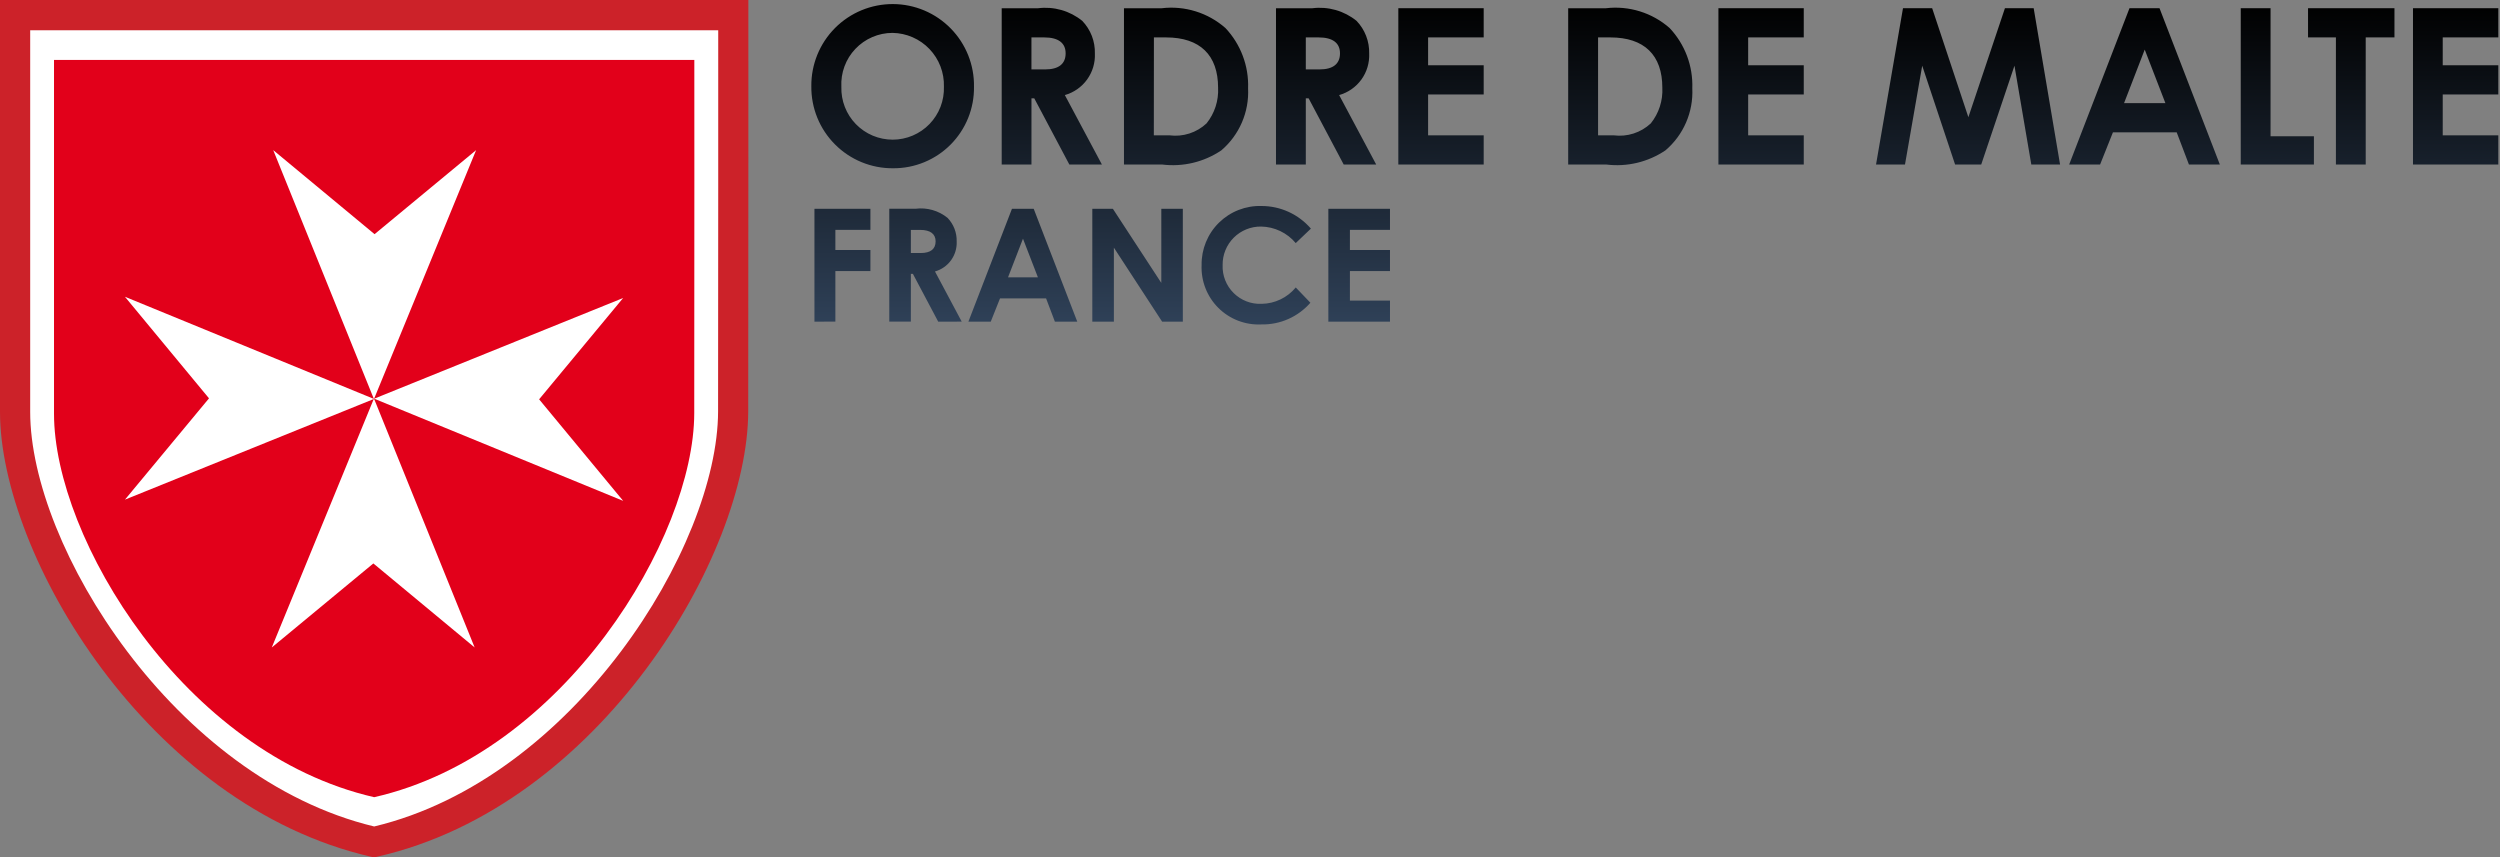
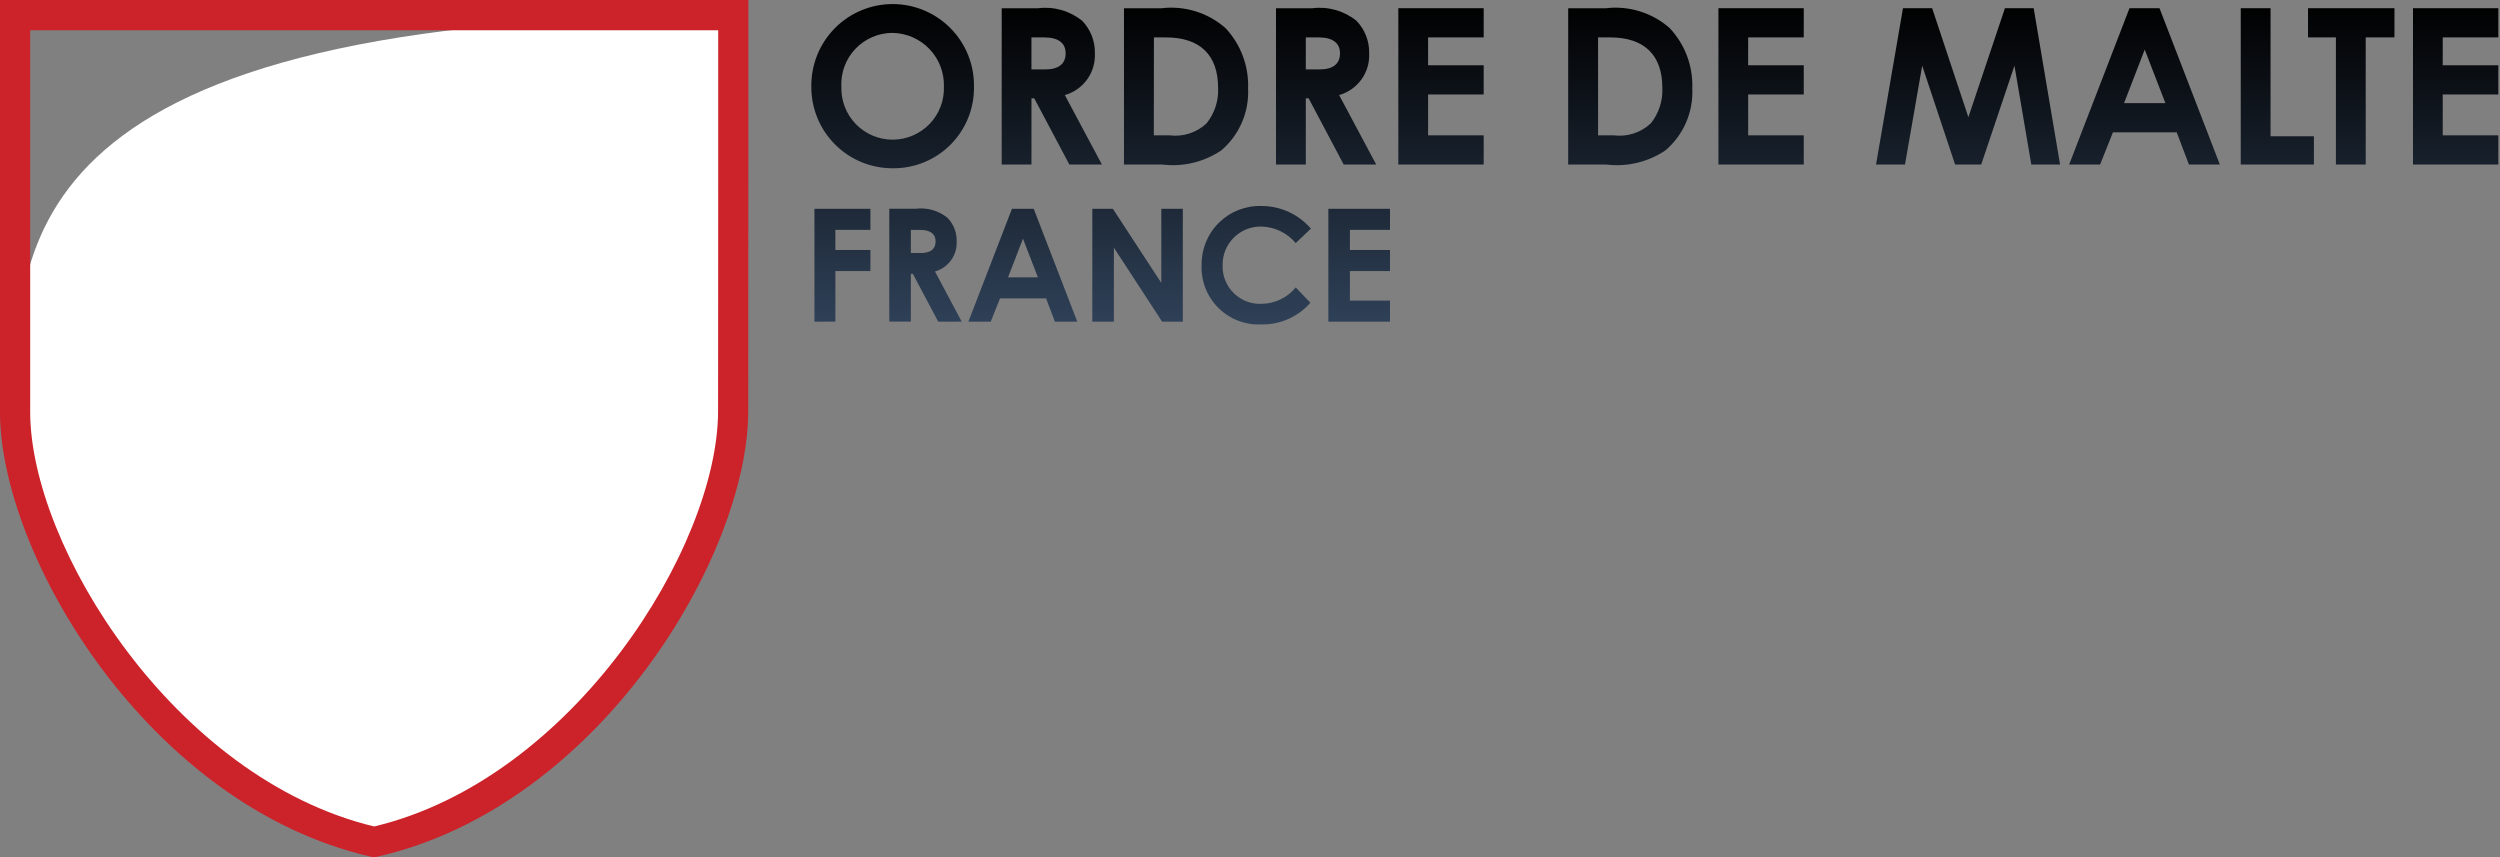
<svg xmlns="http://www.w3.org/2000/svg" width="242" height="83" viewBox="0 0 242 83" fill="none">
  <rect x="0" y="0" width="242" height="83" fill="#808080" stroke="none" />
-   <path d="M36.216 81.503C56.892 76.793 70.951 53.221 70.969 39.818C70.99 23.562 70.981 1.472 70.981 1.472H1.461C1.461 1.472 1.461 23.425 1.461 39.876C1.461 53.392 15.583 76.759 36.216 81.503Z" fill="white" />
+   <path d="M36.216 81.503C56.892 76.793 70.951 53.221 70.969 39.818C70.99 23.562 70.981 1.472 70.981 1.472C1.461 1.472 1.461 23.425 1.461 39.876C1.461 53.392 15.583 76.759 36.216 81.503Z" fill="white" />
  <path d="M2.922 2.93C2.922 8.098 2.922 25.956 2.922 39.875C2.922 52.882 16.886 75.344 36.219 80.003C55.524 75.392 69.486 52.879 69.51 39.815C69.528 26.056 69.524 8.113 69.524 2.93H2.922ZM36.214 83L35.888 82.925C14.318 77.966 0.011 53.735 0 39.873C0 23.421 0 1.468 0 1.468V0H72.441V1.468C72.441 1.468 72.449 23.558 72.428 39.815C72.408 53.727 58.077 78.013 36.54 82.922L36.214 83Z" fill="#CC2229" />
-   <path d="M36.219 77.169C54.656 72.971 67.192 51.951 67.203 39.999C67.223 25.502 67.211 5.804 67.211 5.804H5.228C5.228 5.804 5.228 25.373 5.228 40.05C5.228 52.103 17.821 72.935 36.212 77.167" fill="#E2001A" />
-   <path d="M36.199 38.575L26.309 62.675L36.141 54.541L45.946 62.675L36.199 38.575Z" fill="white" />
  <path d="M36.198 38.634L46.088 14.532L36.258 22.668L26.448 14.532L36.198 38.634Z" fill="white" />
  <path d="M36.221 38.593L60.323 48.485L52.187 38.654L60.321 28.845L36.221 38.593Z" fill="white" />
-   <path d="M36.198 38.618L12.095 28.727L20.231 38.559L12.095 48.365L36.198 38.618Z" fill="white" />
  <path d="M116.315 25.662C116.302 24.899 116.445 24.142 116.734 23.436C117.023 22.73 117.452 22.09 117.996 21.555C118.54 21.02 119.187 20.601 119.897 20.324C120.608 20.046 121.367 19.916 122.13 19.941C123.035 19.942 123.929 20.138 124.751 20.516C125.574 20.894 126.305 21.445 126.895 22.131L125.427 23.53C125.016 23.04 124.505 22.643 123.927 22.367C123.349 22.091 122.719 21.942 122.079 21.931C121.588 21.924 121.099 22.015 120.644 22.2C120.188 22.385 119.774 22.66 119.426 23.007C119.079 23.355 118.804 23.769 118.619 24.225C118.434 24.68 118.343 25.168 118.35 25.66C118.33 26.16 118.415 26.658 118.598 27.124C118.782 27.589 119.059 28.011 119.414 28.364C119.769 28.716 120.193 28.991 120.66 29.172C121.126 29.352 121.625 29.433 122.125 29.411C122.757 29.402 123.381 29.256 123.951 28.983C124.522 28.709 125.026 28.315 125.429 27.827L126.846 29.305C126.256 29.981 125.526 30.52 124.705 30.883C123.884 31.246 122.994 31.424 122.097 31.405C121.331 31.442 120.566 31.319 119.851 31.044C119.135 30.769 118.484 30.348 117.94 29.808C117.396 29.267 116.971 28.62 116.691 27.906C116.411 27.192 116.283 26.428 116.315 25.662ZM90.82 31.139L88.368 26.51H88.171V31.133H86.082V20.207H88.626C89.175 20.137 89.734 20.179 90.266 20.331C90.799 20.483 91.295 20.741 91.725 21.091C92.016 21.394 92.243 21.752 92.395 22.144C92.546 22.536 92.618 22.954 92.607 23.374C92.635 24.024 92.443 24.664 92.062 25.192C91.681 25.719 91.133 26.102 90.506 26.278L93.094 31.133L90.82 31.139ZM88.171 24.492H89.136C90.079 24.492 90.567 24.109 90.567 23.364C90.567 22.65 90.064 22.255 89.076 22.255H88.171V24.492ZM128.584 31.138V20.212H134.551V22.252H130.672V24.199H134.551V26.237H130.672V29.096H134.551V31.136L128.584 31.138ZM112.495 31.138L107.823 23.972V31.138H105.736V20.212H107.727L112.415 27.387V20.212H114.498V31.138H112.495ZM102.114 31.138L101.261 28.886H96.801L95.904 31.138H93.74L97.957 20.212H100.063L104.28 31.138H102.114ZM97.577 26.846H100.47L99.024 23.105L97.577 26.846ZM78.838 31.138V20.212H84.257V22.252H80.864V24.199H84.257V26.237H80.864V31.13L78.838 31.138ZM78.537 8.342C78.527 7.299 78.724 6.264 79.118 5.298C79.511 4.332 80.092 3.454 80.828 2.714C81.563 1.975 82.439 1.389 83.403 0.99C84.367 0.592 85.4 0.389 86.443 0.394C87.486 0.398 88.518 0.61 89.478 1.016C90.439 1.423 91.309 2.016 92.038 2.762C92.768 3.508 93.341 4.391 93.727 5.36C94.112 6.329 94.3 7.366 94.282 8.408C94.295 9.443 94.103 10.469 93.715 11.428C93.327 12.387 92.751 13.258 92.023 13.992C91.294 14.726 90.426 15.307 89.47 15.701C88.513 16.096 87.488 16.295 86.454 16.288C85.409 16.297 84.374 16.097 83.407 15.701C82.441 15.304 81.563 14.719 80.826 13.978C80.088 13.238 79.506 12.359 79.113 11.391C78.72 10.423 78.524 9.386 78.537 8.342ZM81.444 8.408C81.425 9.073 81.539 9.735 81.781 10.355C82.022 10.975 82.385 11.54 82.849 12.017C83.313 12.493 83.868 12.872 84.481 13.13C85.095 13.388 85.753 13.52 86.418 13.519C87.084 13.518 87.742 13.383 88.354 13.122C88.966 12.861 89.519 12.48 89.981 12.002C90.443 11.523 90.804 10.956 91.043 10.335C91.281 9.715 91.393 9.052 91.371 8.387C91.39 7.718 91.277 7.051 91.037 6.426C90.797 5.801 90.435 5.229 89.972 4.745C89.509 4.261 88.955 3.874 88.341 3.606C87.727 3.338 87.067 3.194 86.397 3.184C85.723 3.184 85.057 3.322 84.439 3.588C83.82 3.854 83.262 4.244 82.799 4.733C82.335 5.221 81.976 5.799 81.744 6.431C81.511 7.063 81.409 7.736 81.444 8.408ZM233.577 15.925V0.796H241.838V3.622H236.456V6.316H241.838V9.142H236.456V13.102H241.838V15.925H233.577ZM226.116 15.925V3.622H223.417V0.796H231.784V3.622H229.001V15.925H226.116ZM216.904 15.925V0.796H219.79V13.19H223.986V15.93L216.904 15.925ZM211.888 15.925L210.705 12.812H204.531L203.289 15.925H200.296L206.134 0.796H209.042L214.88 15.925H211.888ZM205.608 9.984H209.611L207.609 4.801L205.608 9.984ZM196.63 15.925L195 6.36L191.782 15.925H189.253L186.07 6.36L184.403 15.925H181.6L184.209 0.796H187.033L190.538 11.344L194.078 0.796H196.86L199.414 15.925H196.63ZM166.343 15.925V0.796H174.604V3.622H169.222V6.316H174.604V9.142H169.222V13.102H174.604V15.925H166.343ZM151.8 15.925V0.798H155.446C156.552 0.666 157.674 0.768 158.738 1.099C159.802 1.429 160.785 1.98 161.622 2.716C162.355 3.495 162.926 4.412 163.303 5.414C163.679 6.416 163.853 7.482 163.815 8.552C163.869 9.685 163.663 10.815 163.212 11.856C162.762 12.897 162.079 13.821 161.215 14.556C159.532 15.691 157.495 16.178 155.48 15.926L151.8 15.925ZM154.693 13.1H156.209C156.855 13.184 157.512 13.123 158.132 12.923C158.752 12.723 159.321 12.389 159.797 11.944C160.579 10.969 160.976 9.74 160.914 8.492C160.914 5.33 159.164 3.622 155.878 3.622H154.693V13.1ZM135.358 15.925V0.796H143.621V3.622H138.24V6.316H143.621V9.142H138.24V13.102H143.621V15.925H135.358ZM130.07 15.925L126.676 9.521H126.402V15.925H123.516V0.798H127.035C127.794 0.702 128.564 0.761 129.299 0.971C130.035 1.181 130.72 1.538 131.314 2.019C131.717 2.439 132.032 2.935 132.241 3.478C132.451 4.021 132.551 4.6 132.536 5.181C132.576 6.081 132.311 6.969 131.783 7.699C131.255 8.429 130.495 8.959 129.628 9.203L133.216 15.925H130.07ZM126.402 6.719H127.73C129.034 6.719 129.711 6.192 129.711 5.16C129.711 4.169 129.018 3.622 127.645 3.622H126.402V6.719ZM108.8 15.925V0.798H112.448C113.554 0.666 114.676 0.768 115.74 1.099C116.804 1.429 117.787 1.98 118.624 2.716C119.357 3.495 119.928 4.412 120.304 5.414C120.681 6.416 120.854 7.483 120.815 8.552C120.87 9.684 120.665 10.814 120.216 11.855C119.767 12.896 119.086 13.82 118.224 14.556C116.541 15.691 114.503 16.178 112.489 15.926L108.8 15.925ZM111.691 13.1H113.206C113.853 13.184 114.509 13.124 115.13 12.924C115.75 12.724 116.318 12.389 116.794 11.944C117.577 10.969 117.975 9.74 117.911 8.492C117.911 5.33 116.161 3.622 112.875 3.622H111.698L111.691 13.1ZM103.512 15.925L100.118 9.521H99.846V15.925H96.964V0.798H100.483C101.242 0.702 102.012 0.761 102.748 0.971C103.483 1.181 104.168 1.538 104.762 2.019C105.165 2.439 105.481 2.935 105.691 3.478C105.9 4.02 106 4.6 105.984 5.181C106.024 6.081 105.758 6.968 105.23 7.698C104.703 8.428 103.943 8.959 103.076 9.203L106.664 15.925H103.512ZM99.844 6.719H101.171C102.476 6.719 103.153 6.192 103.153 5.16C103.153 4.169 102.458 3.622 101.088 3.622H99.844V6.719Z" fill="url(#paint0_linear_446_1390)" />
  <defs>
    <linearGradient id="paint0_linear_446_1390" x1="160.187" y1="0.394" x2="160.187" y2="31.412" gradientUnits="userSpaceOnUse">
      <stop />
      <stop offset="1" stop-color="#2F4158" />
    </linearGradient>
  </defs>
</svg>